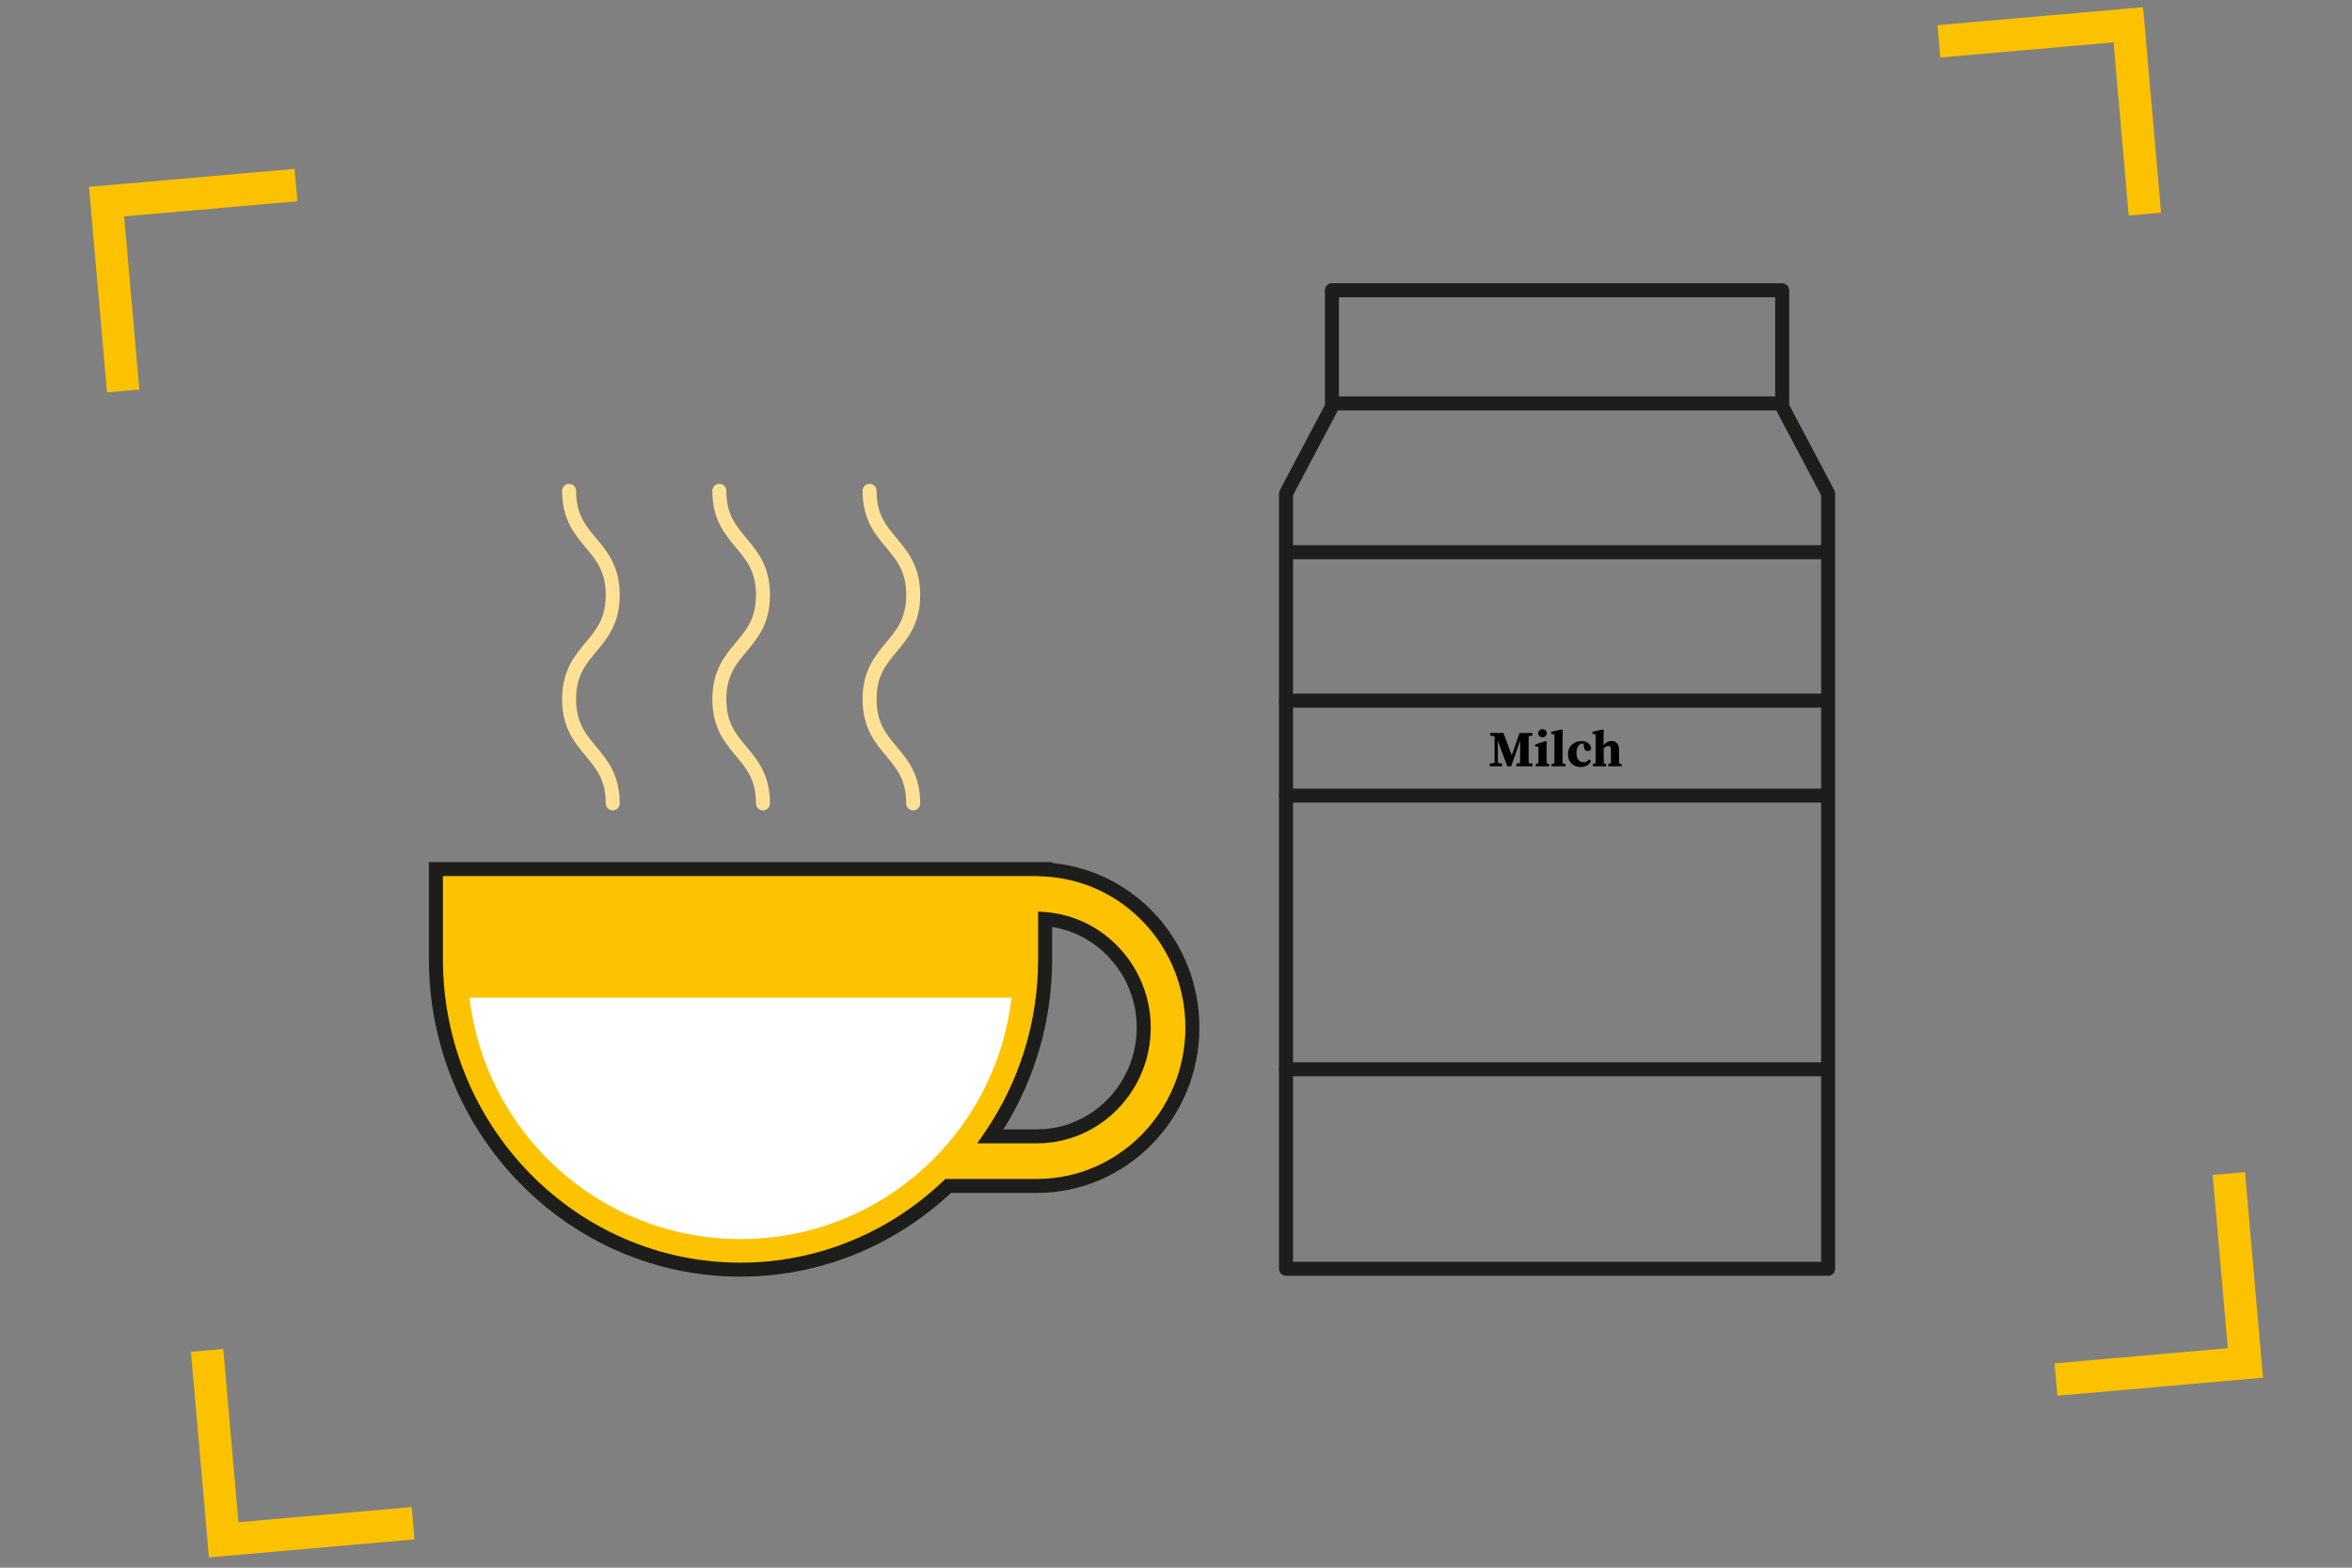
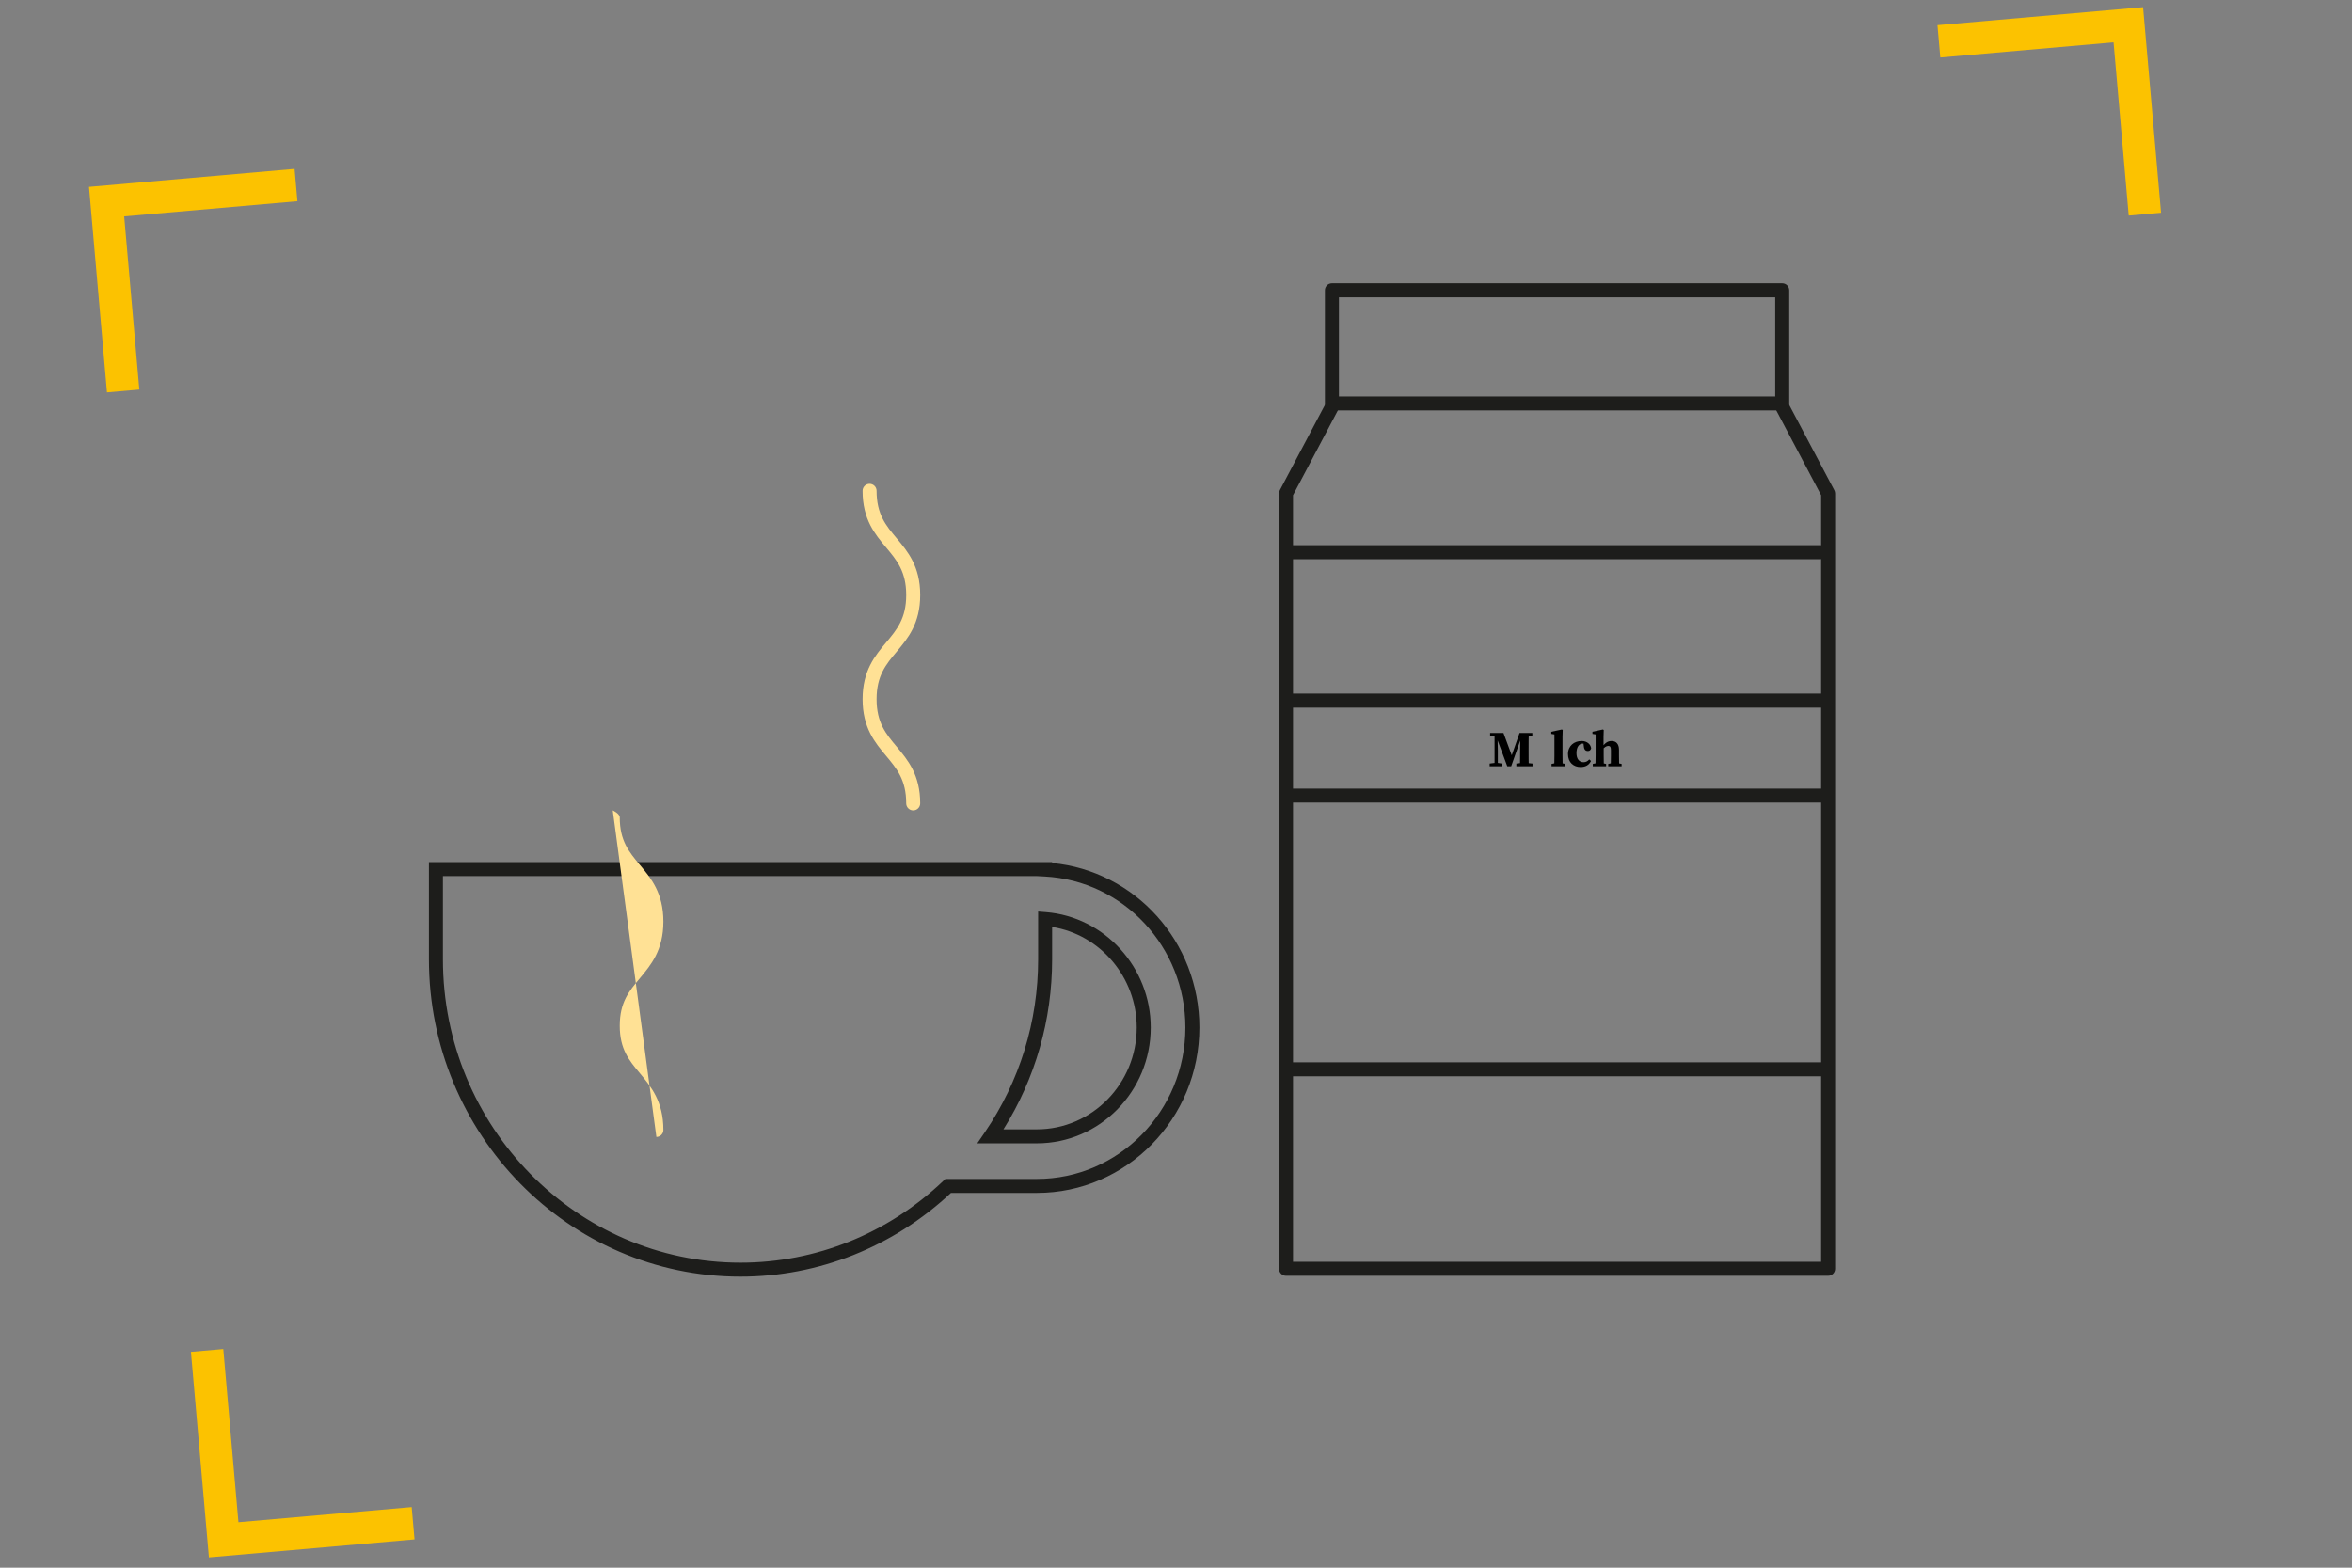
<svg xmlns="http://www.w3.org/2000/svg" id="Ebene_1" version="1.1" viewBox="0 0 504 336">
  <rect x="0" y="0" width="504" height="336" fill="#808080" stroke="none" />
  <g>
    <polygon points="19.071 40.049 22.925 84.105 29.858 83.498 26.61 46.375 63.734 43.127 63.127 36.195 19.071 40.049" fill="#fcc200" />
    <polygon points="459.231 1.54 415.174 5.394 415.781 12.327 452.905 9.079 456.153 46.203 463.085 45.596 459.231 1.54" fill="#fcc200" />
-     <polygon points="484.93 295.283 481.075 251.226 474.142 251.834 477.39 288.957 440.266 292.205 440.873 299.137 484.93 295.283" fill="#fcc200" />
    <polygon points="44.769 333.792 88.826 329.938 88.219 323.005 51.095 326.253 47.848 289.128 40.915 289.736 44.769 333.792" fill="#fcc200" />
  </g>
  <g>
    <g>
      <path d="M390.117,119.852h-113.225c-.828,0-1.5-.671-1.5-1.5s.672-1.5,1.5-1.5h113.225c.828,0,1.5.671,1.5,1.5s-.672,1.5-1.5,1.5Z" fill="#1d1d1b" />
      <path d="M391.74,273.44h-116.164c-.828,0-1.5-.672-1.5-1.5V105.77c0-.245.06-.485.174-.701l9.761-18.461c.388-.732,1.294-1.013,2.027-.625.732.387,1.012,1.295.625,2.027l-9.587,18.132v164.297h113.164V106.142l-9.587-18.132c-.387-.732-.107-1.64.625-2.027.732-.388,1.639-.107,2.027.625l9.761,18.461c.114.216.174.457.174.701v166.169c0,.828-.672,1.5-1.5,1.5Z" fill="#1d1d1b" />
      <path d="M381.902,87.963h-96.49c-.828,0-1.5-.671-1.5-1.5v-24.25c0-.829.672-1.5,1.5-1.5h96.49c.828,0,1.5.671,1.5,1.5v24.25c0,.829-.672,1.5-1.5,1.5ZM286.912,84.963h93.49v-21.25h-93.49v21.25Z" fill="#1d1d1b" />
      <g>
-         <path d="M222.192,243.551h-9.934c7.354-10.763,11.696-23.824,11.696-37.935v-8.628c11.8.922,21.132,10.979,21.132,23.235,0,12.864-10.27,23.328-22.894,23.328ZM223.954,186.36v-.091H93.411v19.346c0,36.733,29.224,66.509,65.273,66.509,17.219,0,32.834-6.845,44.498-17.947h19.01c18.376,0,33.321-15.231,33.321-33.956,0-18.117-14.005-32.919-31.559-33.862Z" fill="#fdc300" />
        <path d="M158.684,273.625c-36.818,0-66.772-30.509-66.772-68.01v-20.846h133.542v.198c17.809,1.69,31.56,16.905,31.56,35.255,0,19.551-15.621,35.456-34.822,35.456h-18.415c-12.379,11.577-28.369,17.946-45.093,17.946ZM94.912,187.77v17.846c0,35.847,28.608,65.01,63.772,65.01,16.149,0,31.584-6.227,43.463-17.533l.435-.413h19.61c17.546,0,31.822-14.56,31.822-32.456,0-17.24-13.239-31.456-30.14-32.364l-1.682-.089h-127.28ZM222.192,245.051h-12.776l1.604-2.347c7.48-10.947,11.435-23.773,11.435-37.089v-10.25l1.617.127c12.625.987,22.515,11.851,22.515,24.73,0,13.69-10.943,24.828-24.394,24.828ZM215.031,242.051h7.161c11.797,0,21.394-9.792,21.394-21.828,0-10.768-7.841-19.93-18.132-21.55v6.942c0,12.981-3.596,25.52-10.423,36.436Z" fill="#1d1d1b" />
      </g>
-       <path d="M100.616,213.836c3.356,29.113,28.054,51.729,58.068,51.729s54.712-22.617,58.068-51.729h-116.136Z" fill="#fff" />
-       <path d="M131.3,173.692c-.829,0-1.5-.672-1.5-1.5,0-5.04-2.004-7.434-4.324-10.206-2.355-2.813-5.024-6.002-5.024-12.131,0-6.127,2.669-9.315,5.023-12.128,2.321-2.772,4.325-5.166,4.325-10.206,0-5.035-2.004-7.427-4.324-10.197-2.355-2.812-5.024-5.999-5.024-12.124,0-.829.671-1.5,1.5-1.5s1.5.671,1.5,1.5c0,5.035,2.004,7.427,4.324,10.197,2.355,2.812,5.024,5.999,5.024,12.124,0,6.129-2.669,9.318-5.024,12.131-2.32,2.771-4.324,5.165-4.324,10.203,0,5.04,2.004,7.434,4.324,10.206,2.355,2.813,5.024,6.002,5.024,12.131,0,.828-.671,1.5-1.5,1.5Z" fill="#ffe195" />
-       <path d="M163.493,173.692c-.829,0-1.5-.672-1.5-1.5,0-5.04-2.004-7.434-4.324-10.206-2.354-2.813-5.023-6.002-5.023-12.131,0-6.127,2.668-9.315,5.023-12.128,2.321-2.772,4.325-5.167,4.325-10.206,0-5.035-2.004-7.427-4.324-10.198-2.355-2.811-5.024-5.998-5.024-12.123,0-.829.671-1.5,1.5-1.5s1.5.671,1.5,1.5c0,5.035,2.003,7.427,4.324,10.197,2.355,2.812,5.024,5.999,5.024,12.124,0,6.129-2.669,9.318-5.024,12.131-2.32,2.771-4.324,5.165-4.324,10.203,0,5.04,2.004,7.434,4.324,10.206,2.354,2.813,5.023,6.002,5.023,12.131,0,.828-.671,1.5-1.5,1.5Z" fill="#ffe195" />
+       <path d="M131.3,173.692s1.5.671,1.5,1.5c0,5.035,2.004,7.427,4.324,10.197,2.355,2.812,5.024,5.999,5.024,12.124,0,6.129-2.669,9.318-5.024,12.131-2.32,2.771-4.324,5.165-4.324,10.203,0,5.04,2.004,7.434,4.324,10.206,2.355,2.813,5.024,6.002,5.024,12.131,0,.828-.671,1.5-1.5,1.5Z" fill="#ffe195" />
      <path d="M195.687,173.692c-.829,0-1.5-.672-1.5-1.5,0-5.04-2.004-7.434-4.324-10.206-2.354-2.813-5.023-6.002-5.023-12.131,0-6.127,2.668-9.315,5.023-12.128,2.321-2.772,4.325-5.167,4.325-10.206,0-5.035-2.004-7.427-4.324-10.198-2.355-2.811-5.024-5.998-5.024-12.123,0-.829.671-1.5,1.5-1.5s1.5.671,1.5,1.5c0,5.035,2.003,7.427,4.324,10.197,2.355,2.812,5.024,5.999,5.024,12.124,0,6.129-2.669,9.318-5.024,12.131-2.32,2.771-4.324,5.165-4.324,10.203,0,5.04,2.004,7.434,4.324,10.206,2.354,2.813,5.023,6.002,5.023,12.131,0,.828-.671,1.5-1.5,1.5Z" fill="#ffe195" />
    </g>
    <path d="M391.133,230.686h-115.557c-.828,0-1.5-.672-1.5-1.5s.672-1.5,1.5-1.5h115.557c.828,0,1.5.672,1.5,1.5s-.672,1.5-1.5,1.5Z" fill="#1d1d1b" />
    <path d="M391.133,172.025h-115.557c-.828,0-1.5-.672-1.5-1.5s.672-1.5,1.5-1.5h115.557c.828,0,1.5.672,1.5,1.5s-.672,1.5-1.5,1.5Z" fill="#1d1d1b" />
    <path d="M391.133,151.665h-115.557c-.828,0-1.5-.671-1.5-1.5s.672-1.5,1.5-1.5h115.557c.828,0,1.5.671,1.5,1.5s-.672,1.5-1.5,1.5Z" fill="#1d1d1b" />
    <g>
      <path d="M319.219,163.653l1.265-.163h.311l1.072.163v.583h-2.649v-.583ZM319.313,157.101h1.551l.015.746h-.177l-1.389-.163v-.583ZM320.267,157.101h.621l.082,3.761v3.374h-.703v-7.135ZM320.333,157.101h1.844l1.955,5.286h-.361l1.845-5.286h.717l-2.505,7.135h-.838l-2.657-7.135ZM324.932,163.653l1.389-.163h.499l1.577.163v.583h-3.465v-.583ZM325.744,161.097l.039-3.996h1.811c-.033,1.112-.033,2.242-.033,3.366v.402c0,1.134,0,2.264.033,3.366h-1.883c.032-1.112.025-2.242.032-3.139ZM326.65,157.101h1.708v.583l-1.537.163h-.171v-.746Z" />
-       <path d="M329.648,164.236c.022-.489.032-1.607.032-2.281v-.518c0-.597-.011-.934-.032-1.368l-.671-.098v-.427l2.274-.722.187.117-.033,1.576v1.441c0,.673.011,1.792.033,2.281h-1.79ZM331.962,163.731v.505h-2.881v-.505l1.006-.217h.821l1.054.217ZM329.603,157.154c0-.507.409-.864.921-.864s.921.358.921.864c0,.504-.409.864-.921.864s-.921-.361-.921-.864Z" />
      <path d="M334.694,156.349l.176.111-.043,1.519v3.978c0,.76.011,1.52.032,2.281h-1.796c.022-.76.033-1.52.033-2.281v-4.551l-.674-.108v-.458l2.273-.489ZM335.445,163.731v.505h-2.969v-.505l1.039-.217h.821l1.109.217Z" />
      <path d="M337.819,161.426c0,1.251.602,1.938,1.513,1.938.52,0,.909-.241,1.222-.604l.378.334c-.419.886-1.2,1.306-2.229,1.306-1.48,0-2.704-.948-2.704-2.774,0-1.776,1.312-2.804,2.934-2.804,1.147,0,1.95.715,2.029,1.581-.117.389-.343.566-.732.566-.429,0-.782-.264-.834-1.029l-.099-.775.79.449c-.338-.157-.621-.233-.964-.233-.623,0-1.305.577-1.305,2.045Z" />
      <path d="M341.919,157.404l-.674-.108v-.458l2.24-.489.176.111-.043,1.519v2.146l.033.141v1.691c0,.673.011,1.792.032,2.281h-1.796c.022-.489.033-1.607.033-2.281v-4.551ZM344.173,163.731v.505h-2.858v-.505l1.006-.217h.829l1.023.217ZM346.931,160.69v1.265c0,.695.011,1.792.033,2.281h-1.796c.022-.489.033-1.585.033-2.281v-1.139c0-.704-.143-.944-.583-.944-.402,0-.871.336-1.318.875h-.393v-.779h.711l-.418.305c.761-1.1,1.361-1.452,2.14-1.452.958,0,1.591.615,1.591,1.868ZM346.427,163.514l1.063.217v.505h-2.866v-.505l.983-.217h.82Z" />
    </g>
  </g>
</svg>